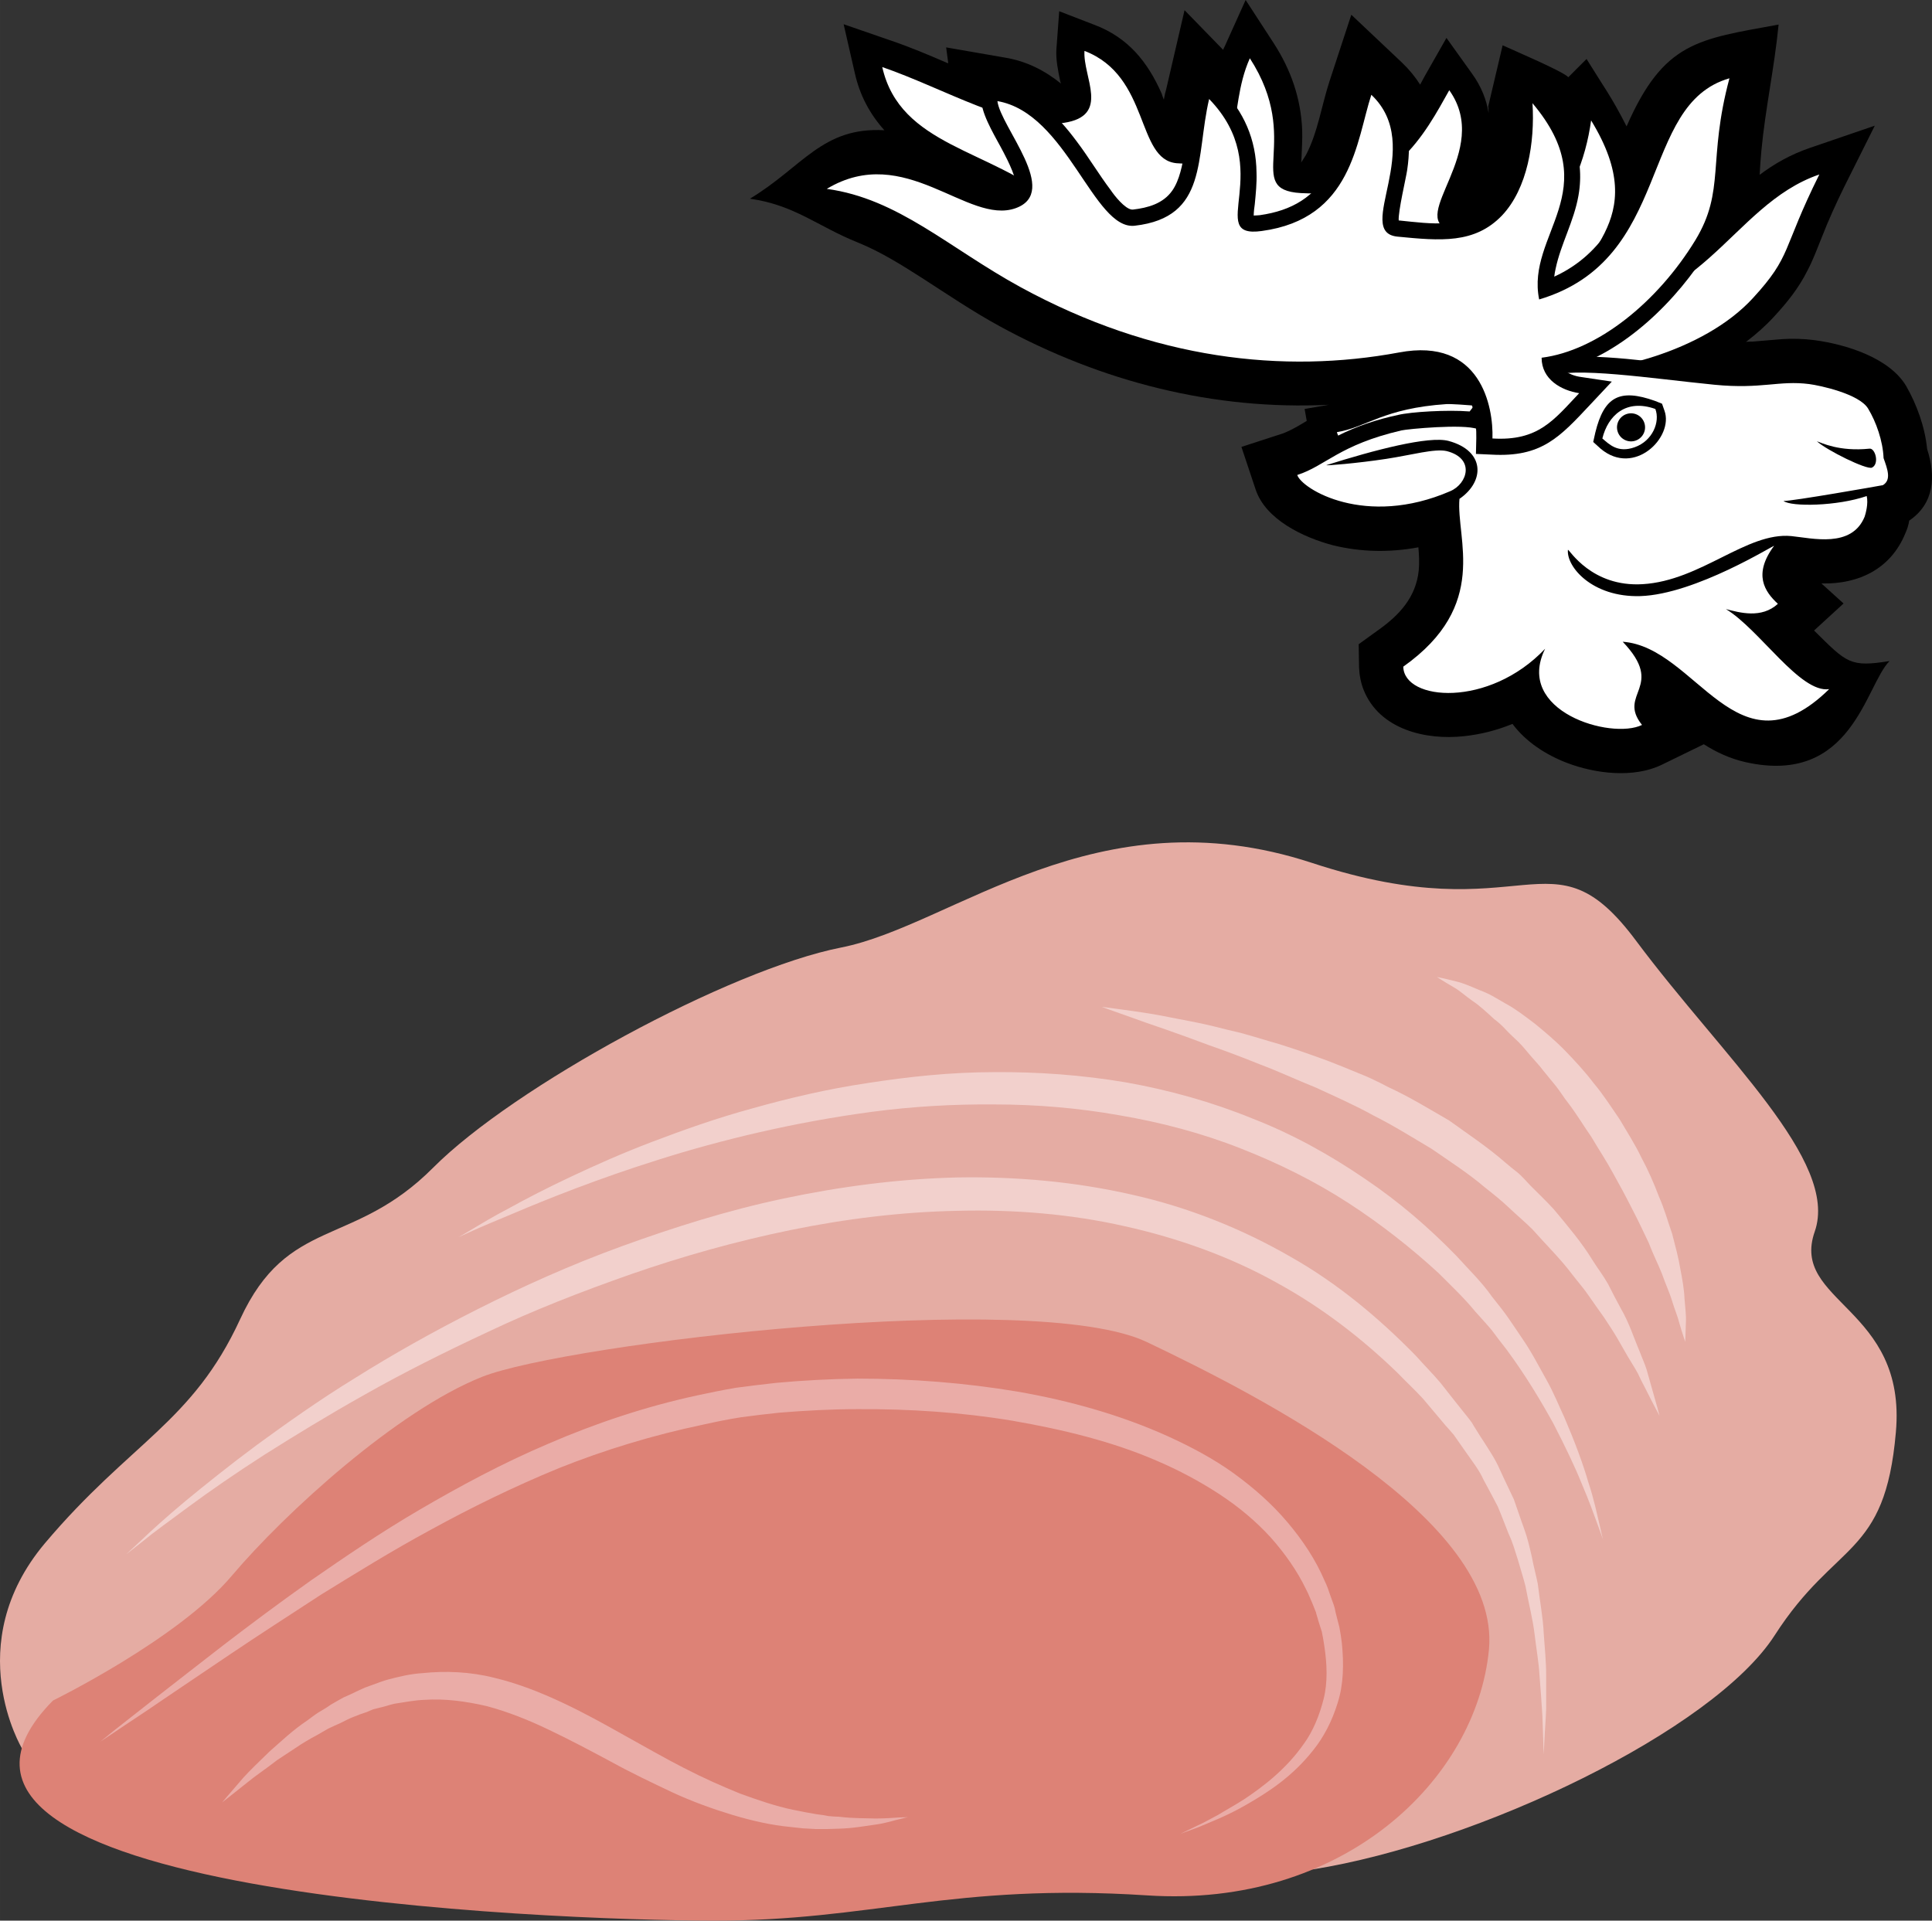
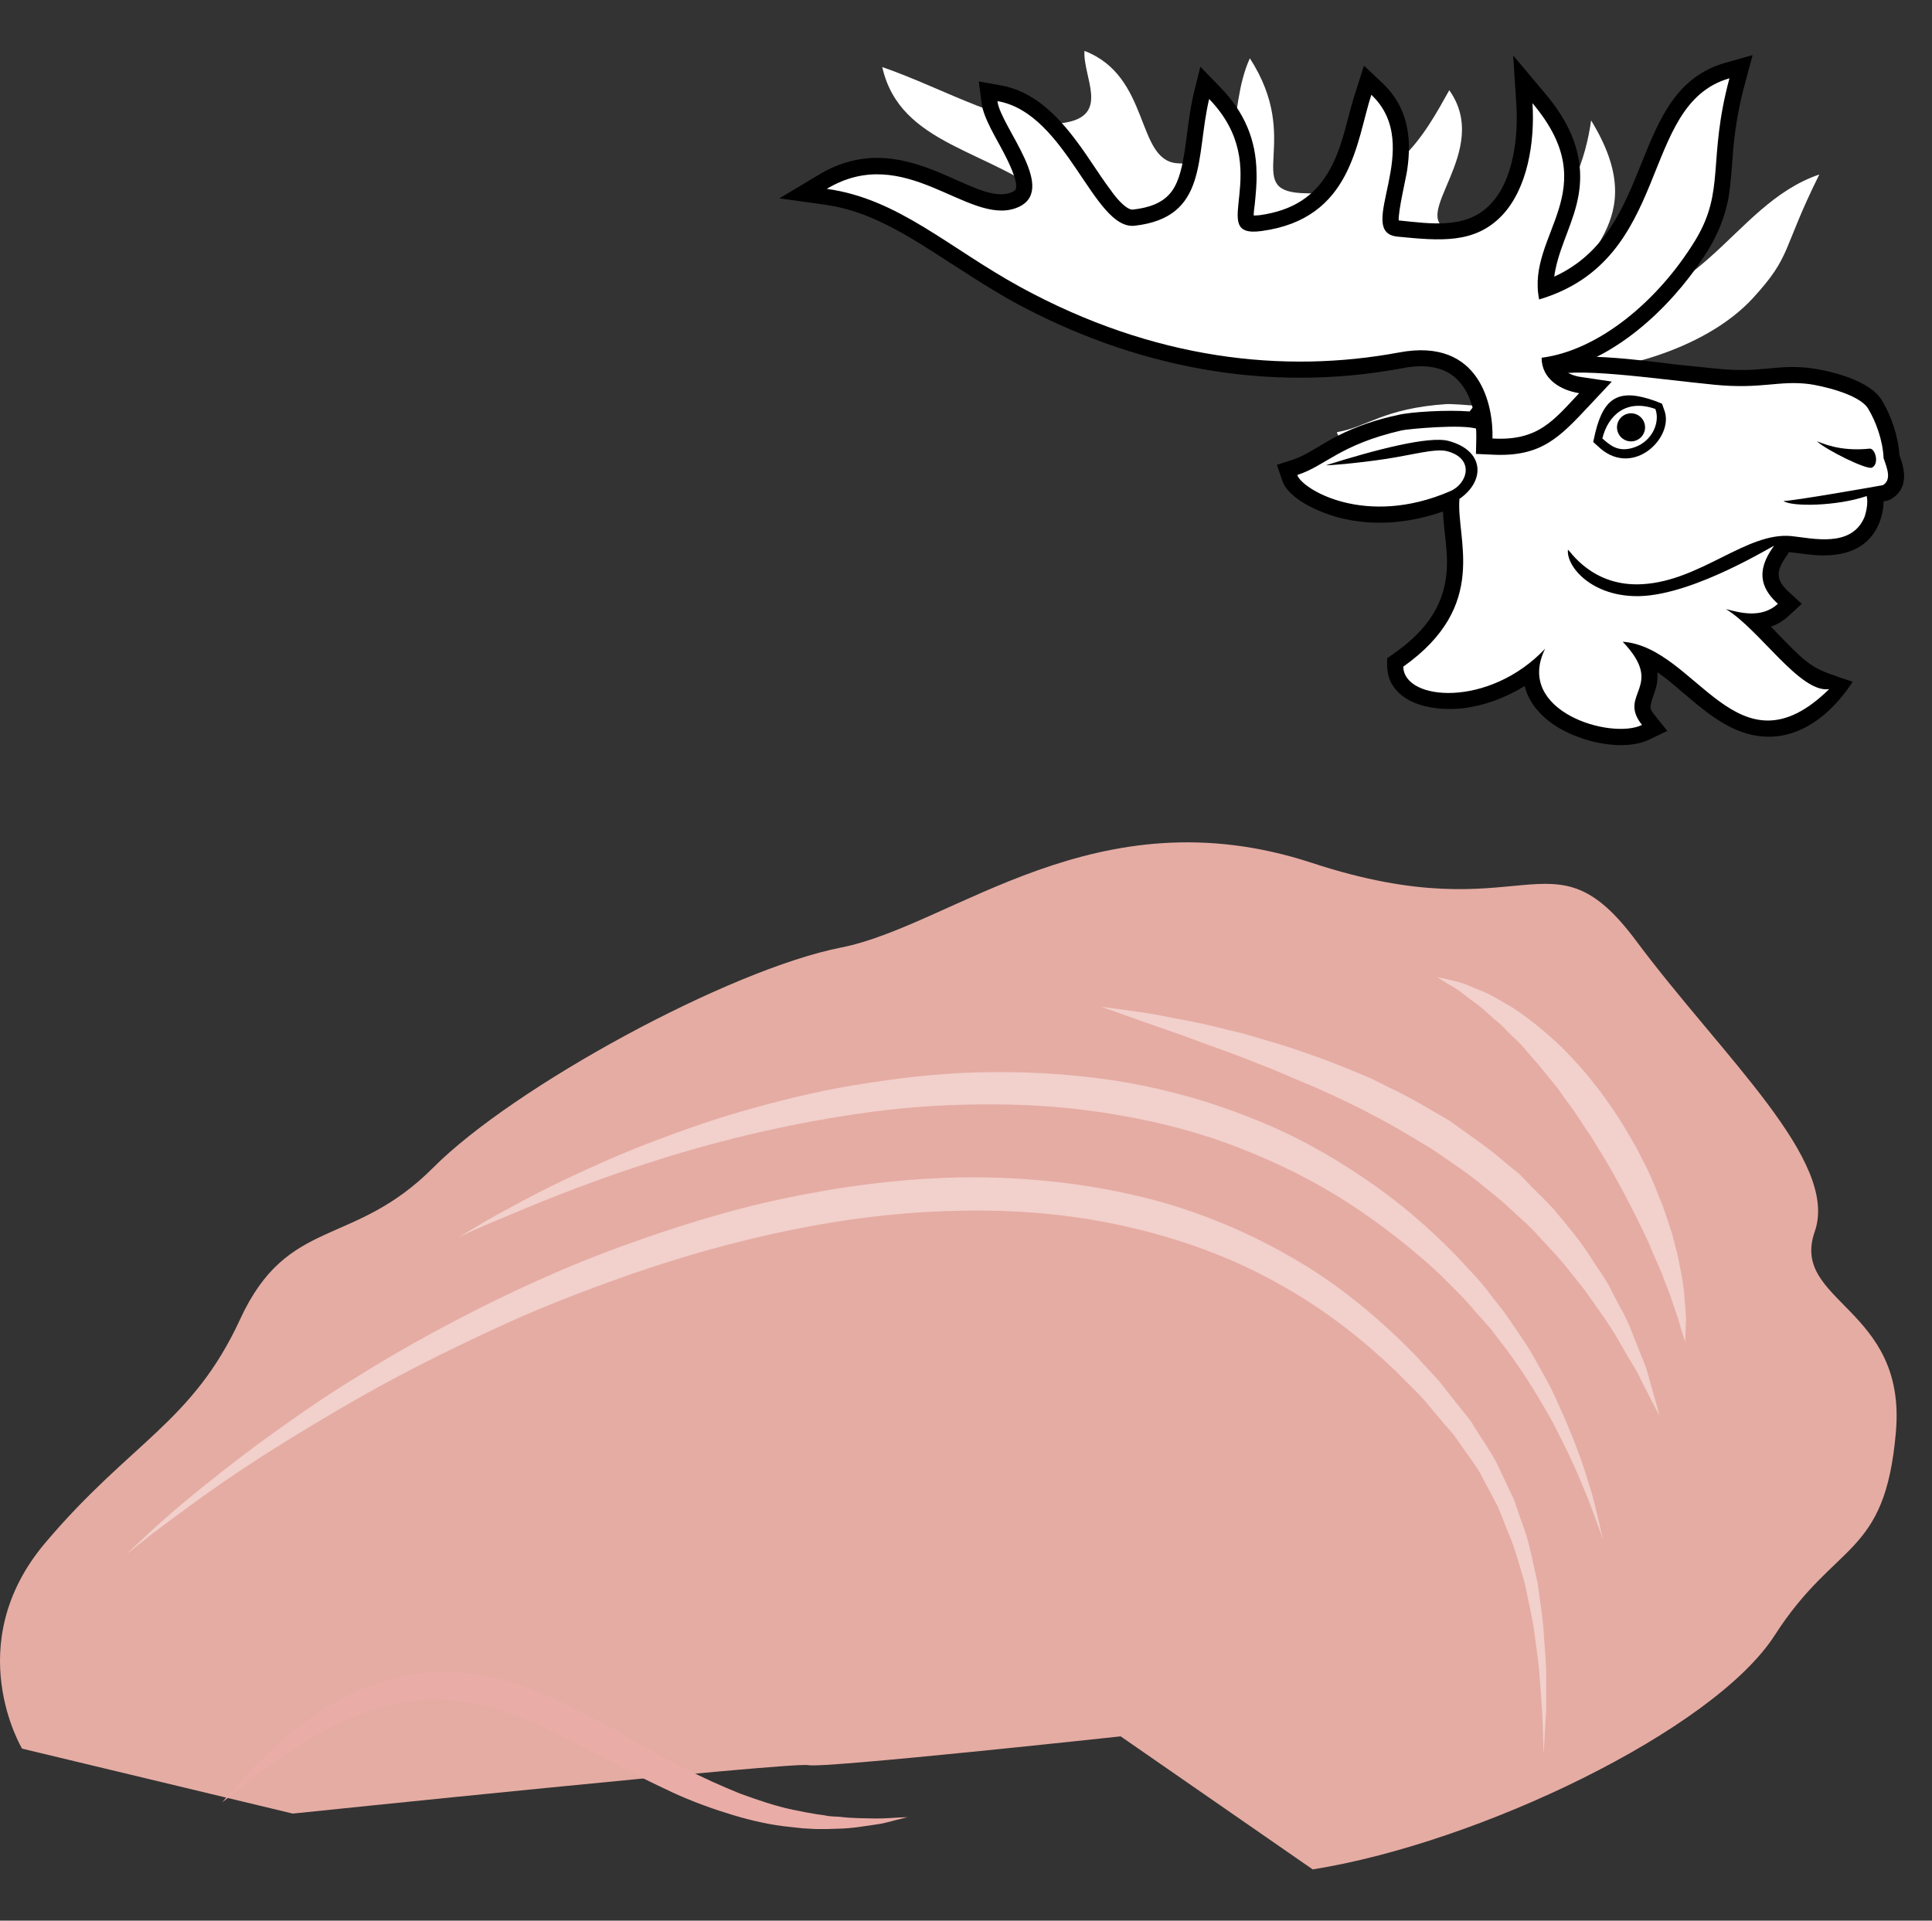
<svg xmlns="http://www.w3.org/2000/svg" xmlns:ns1="http://sodipodi.sourceforge.net/DTD/sodipodi-0.dtd" xmlns:ns2="http://www.inkscape.org/namespaces/inkscape" xml:space="preserve" width="55.028mm" height="54.71mm" version="1.1" style="clip-rule:evenodd;fill-rule:evenodd;image-rendering:optimizeQuality;shape-rendering:geometricPrecision;text-rendering:geometricPrecision" viewBox="0 0 5502.794 5471.007" id="svg49" ns1:docname="3247.svg" ns2:version="0.92.4 (5da689c313, 2019-01-14)">
  <rect x="0" y="0" width="5502.794" height="5471.007" fill="#333333" stroke="none" />
  <ns1:namedview pagecolor="#ffffff" bordercolor="#666666" borderopacity="1" objecttolerance="10" gridtolerance="10" guidetolerance="10" ns2:pageopacity="0" ns2:pageshadow="2" ns2:window-width="640" ns2:window-height="480" id="namedview51" showgrid="false" ns2:zoom="0.2102413" ns2:cx="102.60939" ns2:cy="91.691595" ns2:window-x="0" ns2:window-y="0" ns2:window-maximized="0" ns2:current-layer="svg49" />
  <defs id="defs4">
    <style type="text/css" id="style2">
   
    .fil4 {fill:black}
    .fil6 {fill:black}
    .fil5 {fill:white}
    .fil1 {fill:#DD8276;fill-rule:nonzero}
    .fil0 {fill:#E5ACA3;fill-rule:nonzero}
    .fil3 {fill:#EAACA7;fill-rule:nonzero}
    .fil2 {fill:#F2D0CC;fill-rule:nonzero}
   
  </style>
  </defs>
  <g id="Vrstva_x0020_1" transform="translate(-7785.127,-11805)">
    <path class="fil0" d="m 7848,16786 c 0,0 -178,-296 65,-585 244,-289 420,-343 556,-638 136,-295 321,-202 550,-432 229,-230 842,-564 1162,-627 319,-63 726,-443 1341,-241 614,202 678,-108 924,223 247,331 578,626 508,827 -71,202 263,215 231,572 -31,358 -171,307 -345,578 -174,271 -844,592 -1316,667 l -547,-379 c 0,0 -849,92 -890,82 -41,-10 -1468,138 -1468,138 z" id="path7" ns2:connector-curvature="0" style="fill:#e5aca3;fill-rule:nonzero" />
-     <path class="fil1" d="m 7936,16649 c 0,0 357,-175 509,-355 153,-181 472,-471 713,-567 240,-95 1572,-253 1894,-99 321,153 1009,504 974,876 -36,372 -417,737 -974,700 -556,-36 -782,73 -1237,72 -454,-1 -2426,-73 -1879,-627 z" id="path9" ns2:connector-curvature="0" style="fill:#dd8276;fill-rule:nonzero" />
    <path class="fil2" d="m 8145,16232 c 0,0 15,-14 43,-40 28,-27 70,-65 125,-111 56,-46 124,-101 205,-161 81,-59 173,-125 279,-190 105,-66 222,-132 349,-196 127,-64 264,-126 410,-179 146,-53 300,-102 461,-136 161,-34 327,-56 494,-60 168,-3 336,12 498,49 162,36 315,98 452,177 138,78 255,178 356,281 24,27 49,52 71,78 22,28 43,55 64,81 l 16,20 c 3,4 4,5 9,12 l 6,10 c 9,14 17,28 26,41 17,27 35,53 48,83 13,29 27,57 40,85 10,28 19,56 29,83 10,27 16,54 22,80 5,27 12,52 17,77 6,50 15,97 17,141 3,43 7,83 7,119 0,36 0,68 0,96 -1,28 -3,52 -4,71 -2,39 -3,59 -3,59 0,0 -1,-20 -2,-59 -1,-19 -1,-43 -3,-70 -2,-28 -4,-60 -7,-96 -2,-36 -9,-75 -14,-117 -5,-43 -17,-88 -26,-137 -6,-24 -14,-48 -21,-73 -8,-25 -15,-51 -27,-76 -10,-25 -20,-52 -31,-78 -13,-25 -27,-51 -41,-77 -12,-27 -32,-52 -50,-78 -9,-13 -19,-27 -28,-40 l -7,-10 c 0,0 -5,-5 -7,-8 l -16,-18 c -21,-25 -42,-50 -64,-76 -23,-25 -48,-48 -72,-73 -99,-96 -214,-186 -346,-258 -131,-73 -278,-126 -431,-160 -154,-35 -315,-48 -476,-44 -160,3 -321,23 -477,55 -156,32 -308,75 -452,125 -143,50 -281,104 -407,164 -127,59 -246,119 -352,179 -107,60 -203,119 -287,172 -84,54 -156,104 -213,146 -58,43 -104,76 -134,101 -30,24 -46,36 -46,36 z" id="path11" ns2:connector-curvature="0" style="fill:#f2d0cc;fill-rule:nonzero" />
    <path class="fil2" d="m 9091,15329 c 0,0 13,-7 38,-22 25,-15 61,-37 109,-62 47,-26 105,-56 173,-88 68,-32 146,-67 233,-100 87,-33 182,-67 285,-95 103,-29 213,-55 328,-72 116,-18 237,-31 360,-31 124,-1 249,8 374,29 124,22 246,56 361,103 116,45 223,105 321,172 98,66 183,140 260,219 35,39 72,74 102,117 16,20 32,40 46,60 14,20 27,40 40,59 27,39 47,79 68,116 21,37 36,75 52,109 30,70 53,132 68,184 17,51 25,93 32,121 6,28 10,43 10,43 0,0 -5,-15 -15,-42 -10,-27 -24,-67 -45,-116 -20,-50 -48,-108 -82,-174 -36,-65 -79,-137 -133,-210 -14,-18 -28,-36 -42,-55 -15,-18 -31,-35 -47,-53 -30,-37 -68,-73 -105,-110 -75,-69 -162,-138 -256,-199 -94,-61 -198,-113 -308,-156 -109,-43 -226,-74 -344,-94 -118,-21 -238,-31 -357,-31 -118,-1 -235,6 -348,21 -225,30 -433,81 -607,136 -175,55 -317,112 -416,154 -50,21 -89,37 -115,49 -26,12 -40,18 -40,18 z" id="path13" ns2:connector-curvature="0" style="fill:#f2d0cc;fill-rule:nonzero" />
    <path class="fil2" d="m 10923,14673 c 0,0 32,4 89,12 28,4 62,9 101,17 39,8 83,15 131,27 23,6 48,12 74,18 26,7 52,15 79,23 54,15 110,35 168,56 29,11 58,23 87,35 15,6 30,12 44,19 15,7 29,14 44,22 59,27 116,62 173,95 54,39 110,76 159,119 13,11 25,21 38,31 12,11 23,23 34,35 23,23 46,45 67,68 40,48 79,94 109,143 15,24 32,46 45,69 12,24 24,47 36,69 25,43 38,86 54,123 7,19 15,36 20,52 5,17 9,32 13,46 16,55 24,86 24,86 0,0 -16,-29 -41,-79 -7,-13 -14,-27 -21,-42 -8,-15 -18,-30 -28,-47 -10,-17 -20,-35 -31,-54 -11,-19 -24,-38 -37,-58 -14,-19 -28,-40 -43,-61 -14,-21 -32,-41 -48,-62 -33,-44 -74,-84 -113,-128 -21,-21 -44,-40 -66,-61 -22,-21 -46,-40 -70,-59 -47,-40 -100,-74 -152,-110 -54,-32 -108,-66 -164,-94 -54,-30 -111,-55 -165,-80 -55,-22 -108,-47 -159,-66 -52,-21 -100,-39 -146,-55 -45,-17 -87,-32 -124,-45 -38,-13 -70,-24 -97,-34 -54,-19 -84,-30 -84,-30 z" id="path15" ns2:connector-curvature="0" style="fill:#f2d0cc;fill-rule:nonzero" />
    <path class="fil2" d="m 11878,14588 c 0,0 21,4 56,13 18,4 38,13 62,23 12,5 26,10 38,17 13,7 26,15 40,23 28,15 55,36 84,58 28,23 58,48 86,77 27,28 55,58 80,91 27,32 50,68 74,103 21,36 44,71 62,109 20,37 36,74 50,111 16,36 26,73 38,107 9,35 18,68 23,99 6,31 11,59 12,85 2,26 5,48 4,66 -1,37 -2,57 -2,57 0,0 -7,-20 -17,-54 -4,-17 -13,-38 -20,-61 -7,-24 -19,-49 -29,-78 -11,-28 -26,-57 -38,-89 -15,-31 -30,-64 -48,-98 -8,-16 -17,-33 -26,-50 -9,-17 -19,-34 -28,-51 -19,-35 -41,-68 -61,-102 -23,-33 -43,-67 -67,-98 -12,-15 -22,-32 -34,-47 -12,-15 -24,-29 -36,-44 -11,-15 -24,-28 -35,-41 -12,-14 -23,-28 -35,-40 -12,-12 -25,-23 -36,-35 -11,-12 -22,-22 -34,-31 -22,-20 -42,-39 -62,-52 -20,-14 -36,-29 -52,-38 -31,-18 -49,-30 -49,-30 z" id="path17" ns2:connector-curvature="0" style="fill:#f2d0cc;fill-rule:nonzero" />
-     <path class="fil3" d="m 8071,16766 c 0,0 15,-12 42,-34 28,-22 69,-54 121,-95 52,-41 116,-90 189,-147 73,-56 156,-118 249,-184 94,-65 196,-135 309,-201 113,-66 235,-132 367,-188 132,-57 274,-105 422,-137 37,-8 76,-16 112,-22 38,-5 77,-10 115,-14 76,-7 153,-11 230,-12 153,0 307,12 456,37 150,26 295,67 428,127 66,30 130,64 187,105 58,42 110,88 154,140 44,52 81,108 106,167 7,14 12,29 17,44 l 8,22 2,6 c 1,4 1,4 2,7 l 2,10 c 4,15 7,29 11,43 3,15 5,30 7,45 6,60 5,118 -12,171 -16,52 -40,98 -70,135 -60,76 -130,120 -187,153 -58,34 -108,52 -140,66 -34,12 -51,19 -51,19 0,0 17,-9 49,-24 16,-7 35,-18 58,-30 21,-13 47,-27 75,-45 54,-36 119,-85 170,-158 26,-36 44,-80 56,-127 12,-47 10,-100 2,-152 -2,-13 -4,-26 -7,-40 -4,-13 -9,-27 -13,-42 l -3,-10 c 0,-1 -1,-5 -1,-4 l -2,-5 -8,-20 c -6,-13 -11,-27 -18,-40 -25,-52 -60,-102 -101,-148 -42,-46 -91,-87 -146,-123 -55,-36 -115,-68 -178,-95 -127,-55 -267,-89 -411,-114 -144,-24 -293,-34 -442,-33 -74,0 -148,4 -222,10 -37,4 -73,8 -109,13 -38,6 -72,13 -108,21 -143,30 -281,72 -411,124 -129,53 -251,113 -364,175 -113,61 -217,126 -313,185 -95,62 -182,118 -259,170 -76,51 -142,96 -197,133 -55,38 -99,66 -128,86 -30,20 -45,30 -45,30 z" id="path19" ns2:connector-curvature="0" style="fill:#eaaca7;fill-rule:nonzero" />
    <path class="fil3" d="m 8418,16939 c 0,0 21,-25 60,-70 19,-21 45,-46 75,-75 31,-27 65,-60 107,-88 11,-8 21,-16 32,-23 12,-7 24,-14 35,-22 12,-7 24,-14 37,-21 14,-6 27,-12 41,-19 l 20,-9 22,-8 c 14,-5 29,-11 44,-15 31,-8 63,-16 97,-18 66,-7 137,-4 204,13 68,16 133,42 195,71 62,29 121,62 178,94 58,32 113,64 168,92 54,28 108,52 160,73 52,19 102,36 150,46 12,2 24,5 35,7 12,2 23,4 34,6 11,1 22,3 32,5 11,1 21,2 31,2 40,5 75,4 104,5 29,0 52,-2 68,-3 15,0 24,-1 24,-1 0,0 -8,2 -24,6 -15,3 -37,11 -66,15 -30,4 -65,11 -107,12 -10,0 -21,1 -32,1 -11,0 -22,0 -34,0 -12,-1 -24,-1 -36,-2 -12,-1 -25,-3 -37,-4 -52,-5 -106,-17 -163,-34 -56,-17 -115,-38 -173,-65 -57,-27 -116,-55 -174,-87 -58,-31 -116,-62 -175,-90 -58,-28 -118,-52 -178,-68 -60,-14 -120,-22 -178,-18 -29,1 -57,7 -85,11 -14,3 -27,8 -41,11 l -20,5 -19,8 c -13,4 -26,9 -38,14 -13,5 -24,11 -36,17 -12,5 -24,11 -35,16 -11,6 -22,13 -33,19 -21,11 -41,23 -60,36 -19,13 -37,24 -53,35 -32,25 -61,44 -84,63 -46,37 -72,57 -72,57 z" id="path21" ns2:connector-curvature="0" style="fill:#eaaca7;fill-rule:nonzero" />
    <g id="_655996672">
-       <path class="fil4" d="m 12797,12303 c 1,-23 3,-46 5,-69 11,-118 37,-236 49,-359 -229,42 -327,48 -433,290 -42,-83 -64,-111 -114,-192 l -52,52 c -13,-16 -157,-77 -187,-91 l -41,174 c 1,6 1,12 1,19 -6,-38 -21,-76 -47,-112 l -73,-102 -62,109 c -4,8 -9,16 -13,24 -14,-22 -31,-43 -52,-63 l -144,-136 -62,189 c -22,67 -34,148 -67,210 -5,8 -9,15 -14,22 1,-4 1,-8 1,-11 1,-28 3,-55 2,-83 -4,-90 -32,-170 -81,-246 l -80,-123 -60,133 c -2,3 -3,6 -4,9 l -110,-113 -52,224 c -3,10 -5,20 -7,31 -3,-8 -5,-13 -6,-17 -40,-91 -96,-160 -191,-196 l -101,-39 -8,108 c -2,31 5,62 11,92 1,2 1,4 2,6 -46,-37 -98,-64 -160,-74 l -167,-29 6,45 c -2,0 -4,-1 -6,-2 -51,-22 -103,-44 -156,-62 l -136,-47 32,140 c 14,62 42,115 84,162 -177,-10 -232,104 -383,195 128,18 193,79 308,125 64,26 123,63 181,100 73,47 145,96 222,138 291,159 611,240 938,224 l -69,12 6,34 c -15,9 -30,18 -46,26 -6,3 -13,6 -20,9 l -120,39 40,120 c 28,87 137,138 220,160 81,20 163,21 244,6 2,22 3,45 1,66 -8,77 -56,128 -117,171 l -54,39 1,66 c 1,22 5,44 13,64 45,113 177,144 286,132 48,-5 94,-17 138,-35 38,51 95,88 155,111 81,31 189,44 269,6 l 121,-59 c 36,23 75,41 119,51 304,68 341,-219 410,-288 -113,18 -121,6 -215,-87 l 84,-77 -63,-57 c 1,0 2,0 2,0 105,2 196,-42 237,-143 5,-11 9,-23 11,-36 72,-49 76,-127 51,-204 -6,-62 -29,-126 -60,-180 -48,-80 -171,-118 -260,-130 -31,-4 -62,-5 -93,-3 -28,2 -56,5 -84,7 -6,0 -13,0 -19,1 29,-22 56,-46 79,-71 38,-41 71,-82 96,-132 16,-30 28,-63 41,-95 19,-49 41,-97 64,-144 l 87,-174 -184,63 c -56,19 -103,46 -144,77 z" id="path23" ns2:connector-curvature="0" style="fill:#000000" />
      <g id="g45">
        <path class="fil5" d="m 12967,12302 c -108,217 -77,230 -189,352 -140,153 -417,221 -577,209 -12,61 37,103 86,121 -86,61 -140,111 -268,79 21,-89 24,-290 -213,-293 -334,-4 -690,-115 -1021,-391 -179,-150 -436,-157 -487,-383 177,61 373,180 517,159 134,-20 54,-130 59,-205 188,72 146,310 263,320 212,17 138,-143 208,-299 152,235 -20,374 145,384 260,16 355,-172 423,-293 124,174 -120,361 1,398 118,35 163,49 256,-15 86,-61 132,-187 147,-297 180,294 -48,378 -90,552 409,14 483,-310 740,-398 z" id="path25" ns2:connector-curvature="0" style="fill:#ffffff" />
        <path class="fil5" d="m 12121,12985 c -38,-20 -197,-30 -215,-29 -181,12 -228,66 -313,80 8,43 184,191 460,102 z" id="path27" ns2:connector-curvature="0" style="fill:#ffffff" />
        <path class="fil4" d="m 12506,13720 c 25,17 48,37 69,55 58,49 122,106 199,123 124,28 225,-54 288,-151 -117,-39 -116,-37 -211,-134 -7,-8 -14,-15 -22,-23 18,-6 35,-16 51,-31 l 37,-34 -37,-34 c -38,-35 -37,-60 -5,-104 2,-3 4,-6 5,-9 1,0 2,0 3,0 31,3 61,9 93,9 71,1 134,-23 162,-93 7,-18 12,-40 12,-61 2,0 5,-1 7,-1 l 7,-2 7,-3 c 50,-30 41,-81 24,-126 -3,-53 -23,-111 -50,-156 -33,-55 -141,-83 -201,-91 -27,-4 -52,-4 -79,-3 -28,2 -56,5 -83,7 -37,2 -72,1 -109,-3 -39,-4 -78,-8 -117,-12 -89,-11 -300,-40 -380,-7 -69,28 -158,76 -205,141 -63,-5 -167,1 -204,10 -61,13 -118,32 -173,60 -33,17 -64,38 -97,55 -10,5 -20,9 -31,13 l -44,14 15,44 c 18,56 113,94 164,107 98,25 200,15 294,-18 2,57 16,116 10,176 -9,101 -68,171 -149,228 l -20,14 v 25 c 1,12 3,24 7,35 31,76 133,90 204,83 64,-7 126,-30 181,-64 2,9 5,18 9,27 26,57 83,96 140,117 58,23 146,37 205,9 l 52,-25 -36,-45 c -8,-10 -14,-18 -11,-30 6,-29 18,-44 19,-77 0,-5 0,-10 0,-15 z" id="path29" ns2:connector-curvature="0" style="fill:#000000" />
        <path class="fil5" d="m 12462,13870 c -88,43 -364,-39 -276,-217 -160,169 -402,149 -404,51 247,-175 150,-364 160,-478 73,-50 73,-137 -31,-165 -56,-15 -212,26 -348,69 -4,2 86,-5 171,-18 72,-11 138,-30 172,-22 81,21 59,93 10,114 -242,105 -423,-6 -436,-46 81,-26 120,-86 297,-127 17,-4 176,-19 216,-4 30,-59 113,-113 200,-149 73,-30 294,5 476,23 134,13 183,-13 269,-2 31,4 143,28 168,70 23,38 42,92 44,141 11,31 23,62 -2,77 -10,2 -260,46 -283,45 22,17 153,15 237,-14 5,22 -3,50 -6,59 -37,90 -149,61 -209,55 -127,-12 -257,127 -423,137 -146,9 -209,-99 -213,-98 -5,48 69,136 206,132 158,-5 384,-148 381,-143 -60,81 -27,130 11,165 -47,43 -109,25 -148,15 96,58 211,240 294,228 -262,257 -377,-120 -588,-135 124,130 -17,147 55,237 z" id="path31" ns2:connector-curvature="0" style="fill:#ffffff" />
        <path class="fil4" d="m 12499,12947 c -101,-36 -145,-12 -170,90 l -6,27 21,19 c 96,81 209,-33 182,-108 l -7,-20 z" id="path33" ns2:connector-curvature="0" style="fill:#000000" />
        <path class="fil5" d="m 12500,12970 c 14,37 -8,91 -59,109 -48,17 -72,-8 -92,-25 16,-65 67,-114 151,-84 z" id="path35" ns2:connector-curvature="0" style="fill:#ffffff" />
        <circle class="fil6" transform="matrix(-0.102,-0.395,-0.395,0.102,12430.7,13022.3)" r="98" id="circle37" cx="0" cy="0" style="fill:#000000" />
        <path class="fil6" d="m 12960,13062 c 29,26 142,82 157,75 22,-11 9,-56 -7,-54 -87,9 -137,-17 -150,-21 z" id="path39" ns2:connector-curvature="0" style="fill:#000000" />
        <path class="fil4" d="m 12238,12858 c 173,-46 326,-200 415,-345 27,-46 45,-91 55,-143 8,-47 10,-96 14,-143 6,-64 17,-125 34,-187 l 21,-78 -78,22 c -277,79 -195,476 -487,609 1,-7 2,-15 4,-23 15,-71 52,-134 65,-208 20,-113 -24,-207 -96,-292 l -90,-107 9,139 c 6,92 -8,217 -74,285 -68,72 -171,55 -260,46 -1,0 -1,0 -1,0 -2,-25 21,-122 24,-143 14,-93 2,-180 -70,-248 l -53,-50 -22,69 c -25,74 -35,152 -73,223 -44,82 -110,121 -202,134 -3,0 -11,1 -17,1 0,-10 2,-26 3,-32 3,-31 6,-60 5,-90 -1,-95 -36,-174 -102,-242 l -58,-60 -20,81 c -12,54 -17,108 -25,162 -6,36 -14,80 -35,110 -26,37 -69,49 -112,54 -1,0 -2,0 -3,0 -20,-2 -50,-40 -60,-55 -34,-45 -63,-94 -97,-139 -55,-74 -123,-144 -218,-160 l -61,-11 8,62 c 5,42 43,102 63,141 10,19 43,83 34,104 -2,5 -11,9 -15,10 -108,39 -304,-197 -546,-51 l -112,67 129,18 c 43,6 85,18 125,34 68,28 132,67 194,107 72,46 142,93 217,135 343,187 723,262 1109,190 66,-13 134,-7 174,53 28,40 38,98 37,146 l -1,45 44,2 c 143,8 194,-49 283,-144 l 60,-64 -87,-13 c -17,-2 -37,-9 -51,-21 z" id="path41" ns2:connector-curvature="0" style="fill:#000000" />
        <path class="fil5" d="m 12711,12028 c -63,235 -11,319 -97,461 -108,177 -279,315 -438,335 0,62 56,93 107,101 -72,76 -116,137 -247,129 3,-90 -33,-289 -266,-245 -328,61 -699,21 -1078,-186 -205,-112 -348,-252 -552,-280 223,-134 401,104 538,55 128,-46 -43,-231 -52,-305 198,34 274,368 391,355 210,-24 173,-195 212,-361 194,200 -14,399 150,376 258,-35 269,-256 312,-388 156,147 -51,391 74,404 123,12 220,21 298,-60 73,-77 94,-209 87,-320 211,250 -19,372 19,559 383,-114 281,-555 542,-630 z" id="path43" ns2:connector-curvature="0" style="fill:#ffffff" />
      </g>
    </g>
  </g>
</svg>